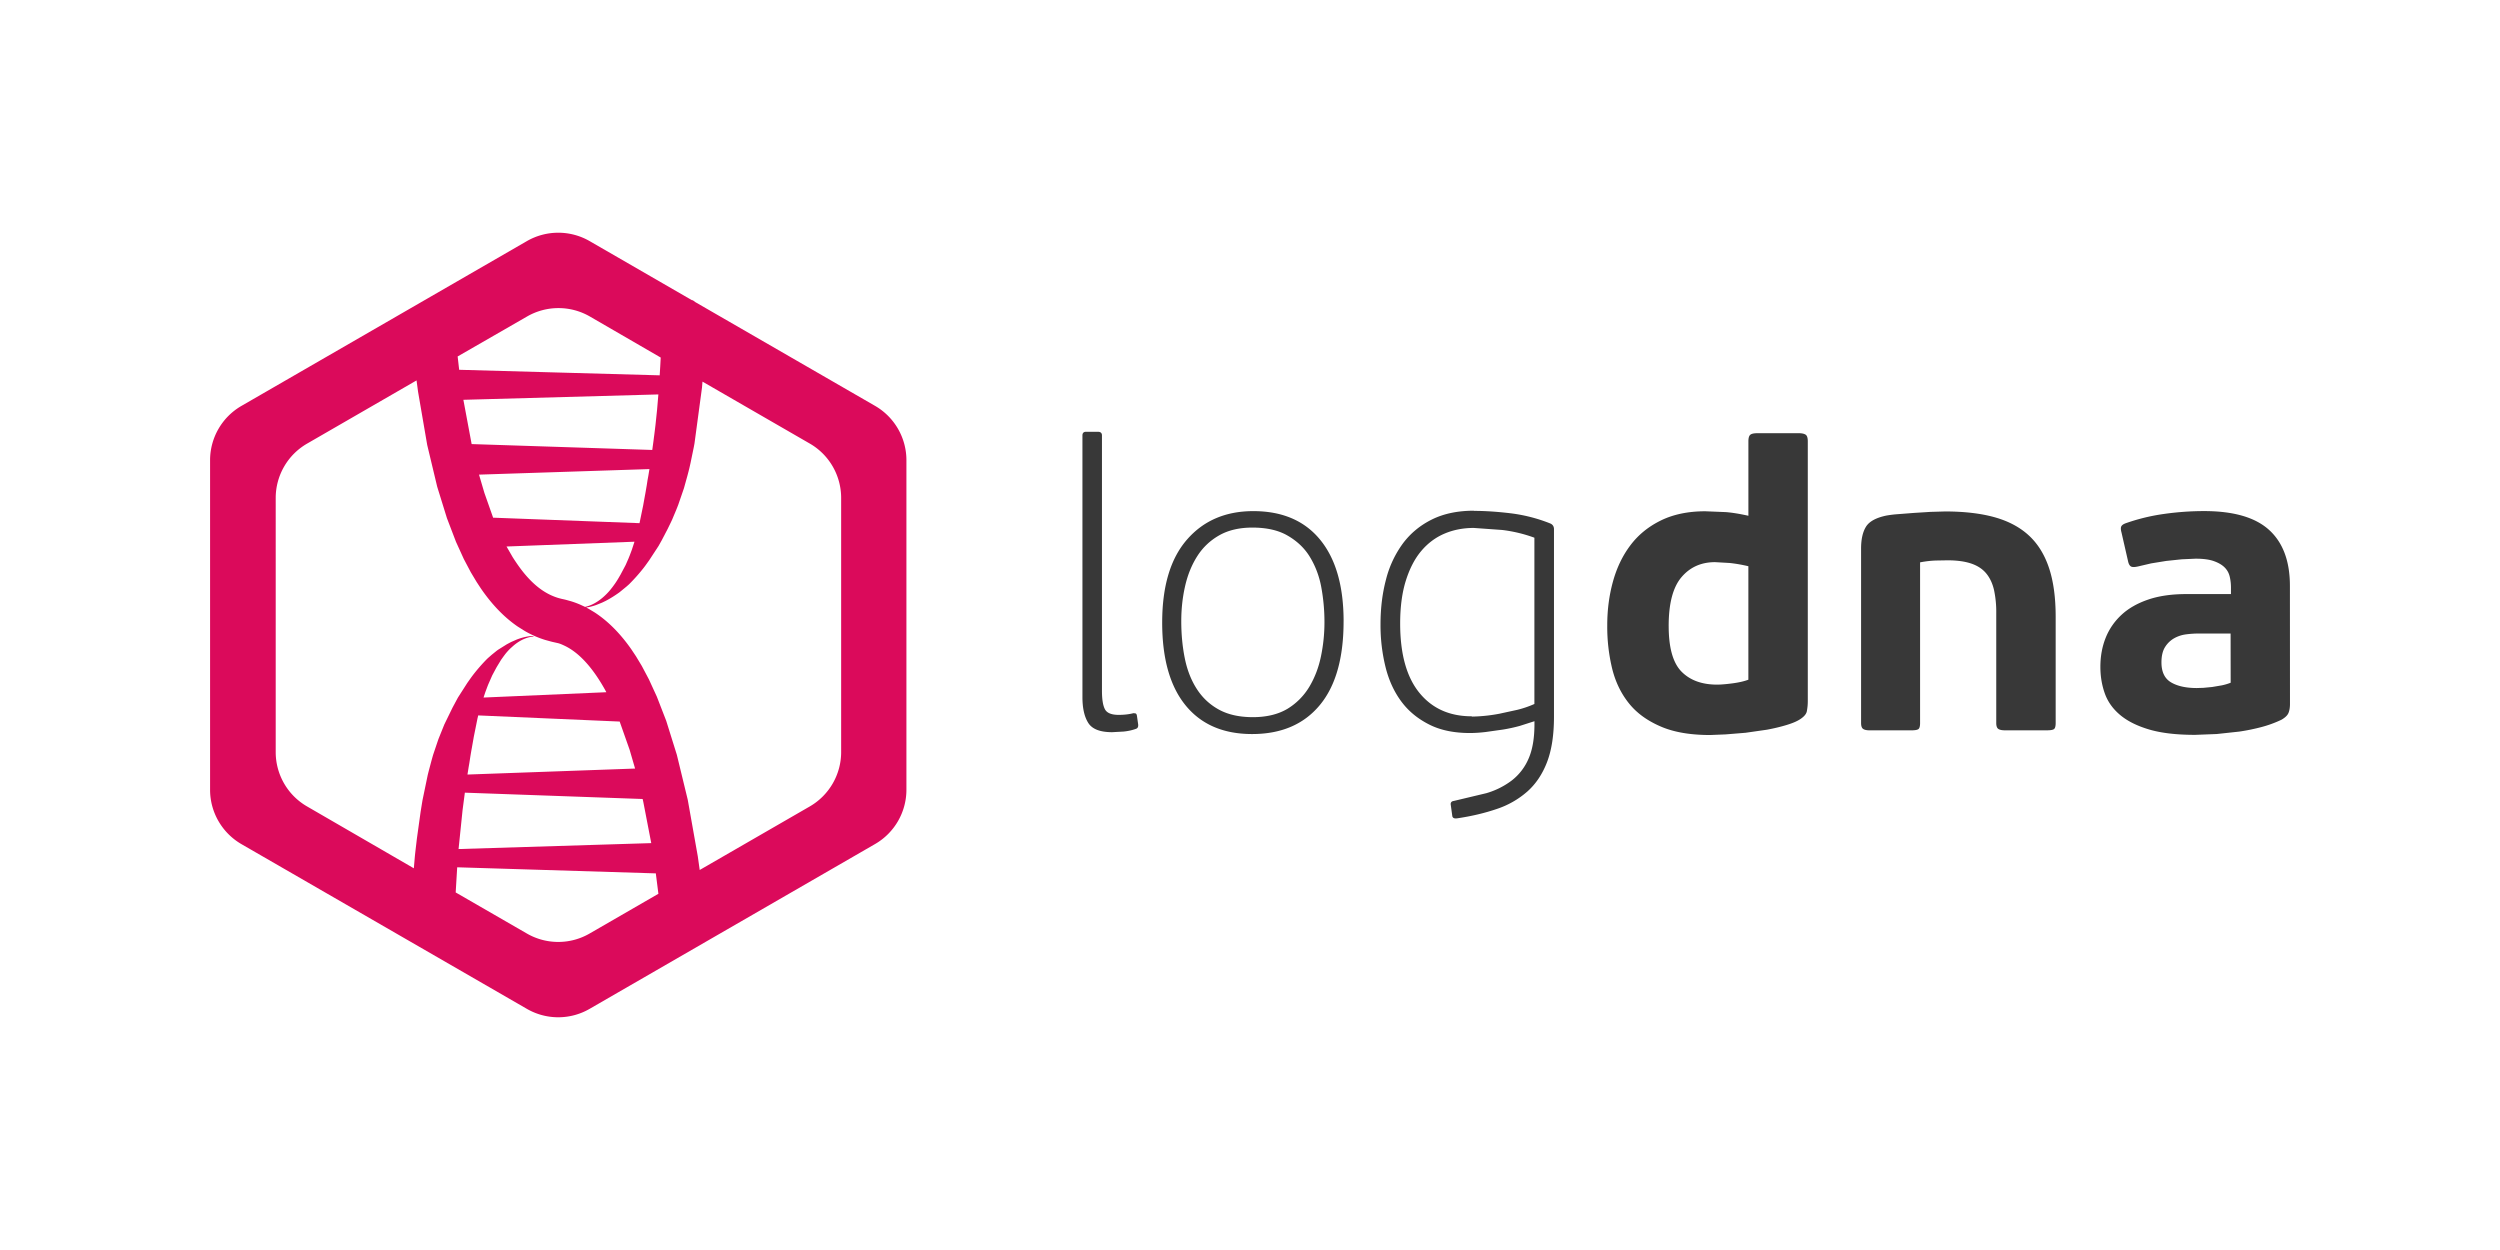
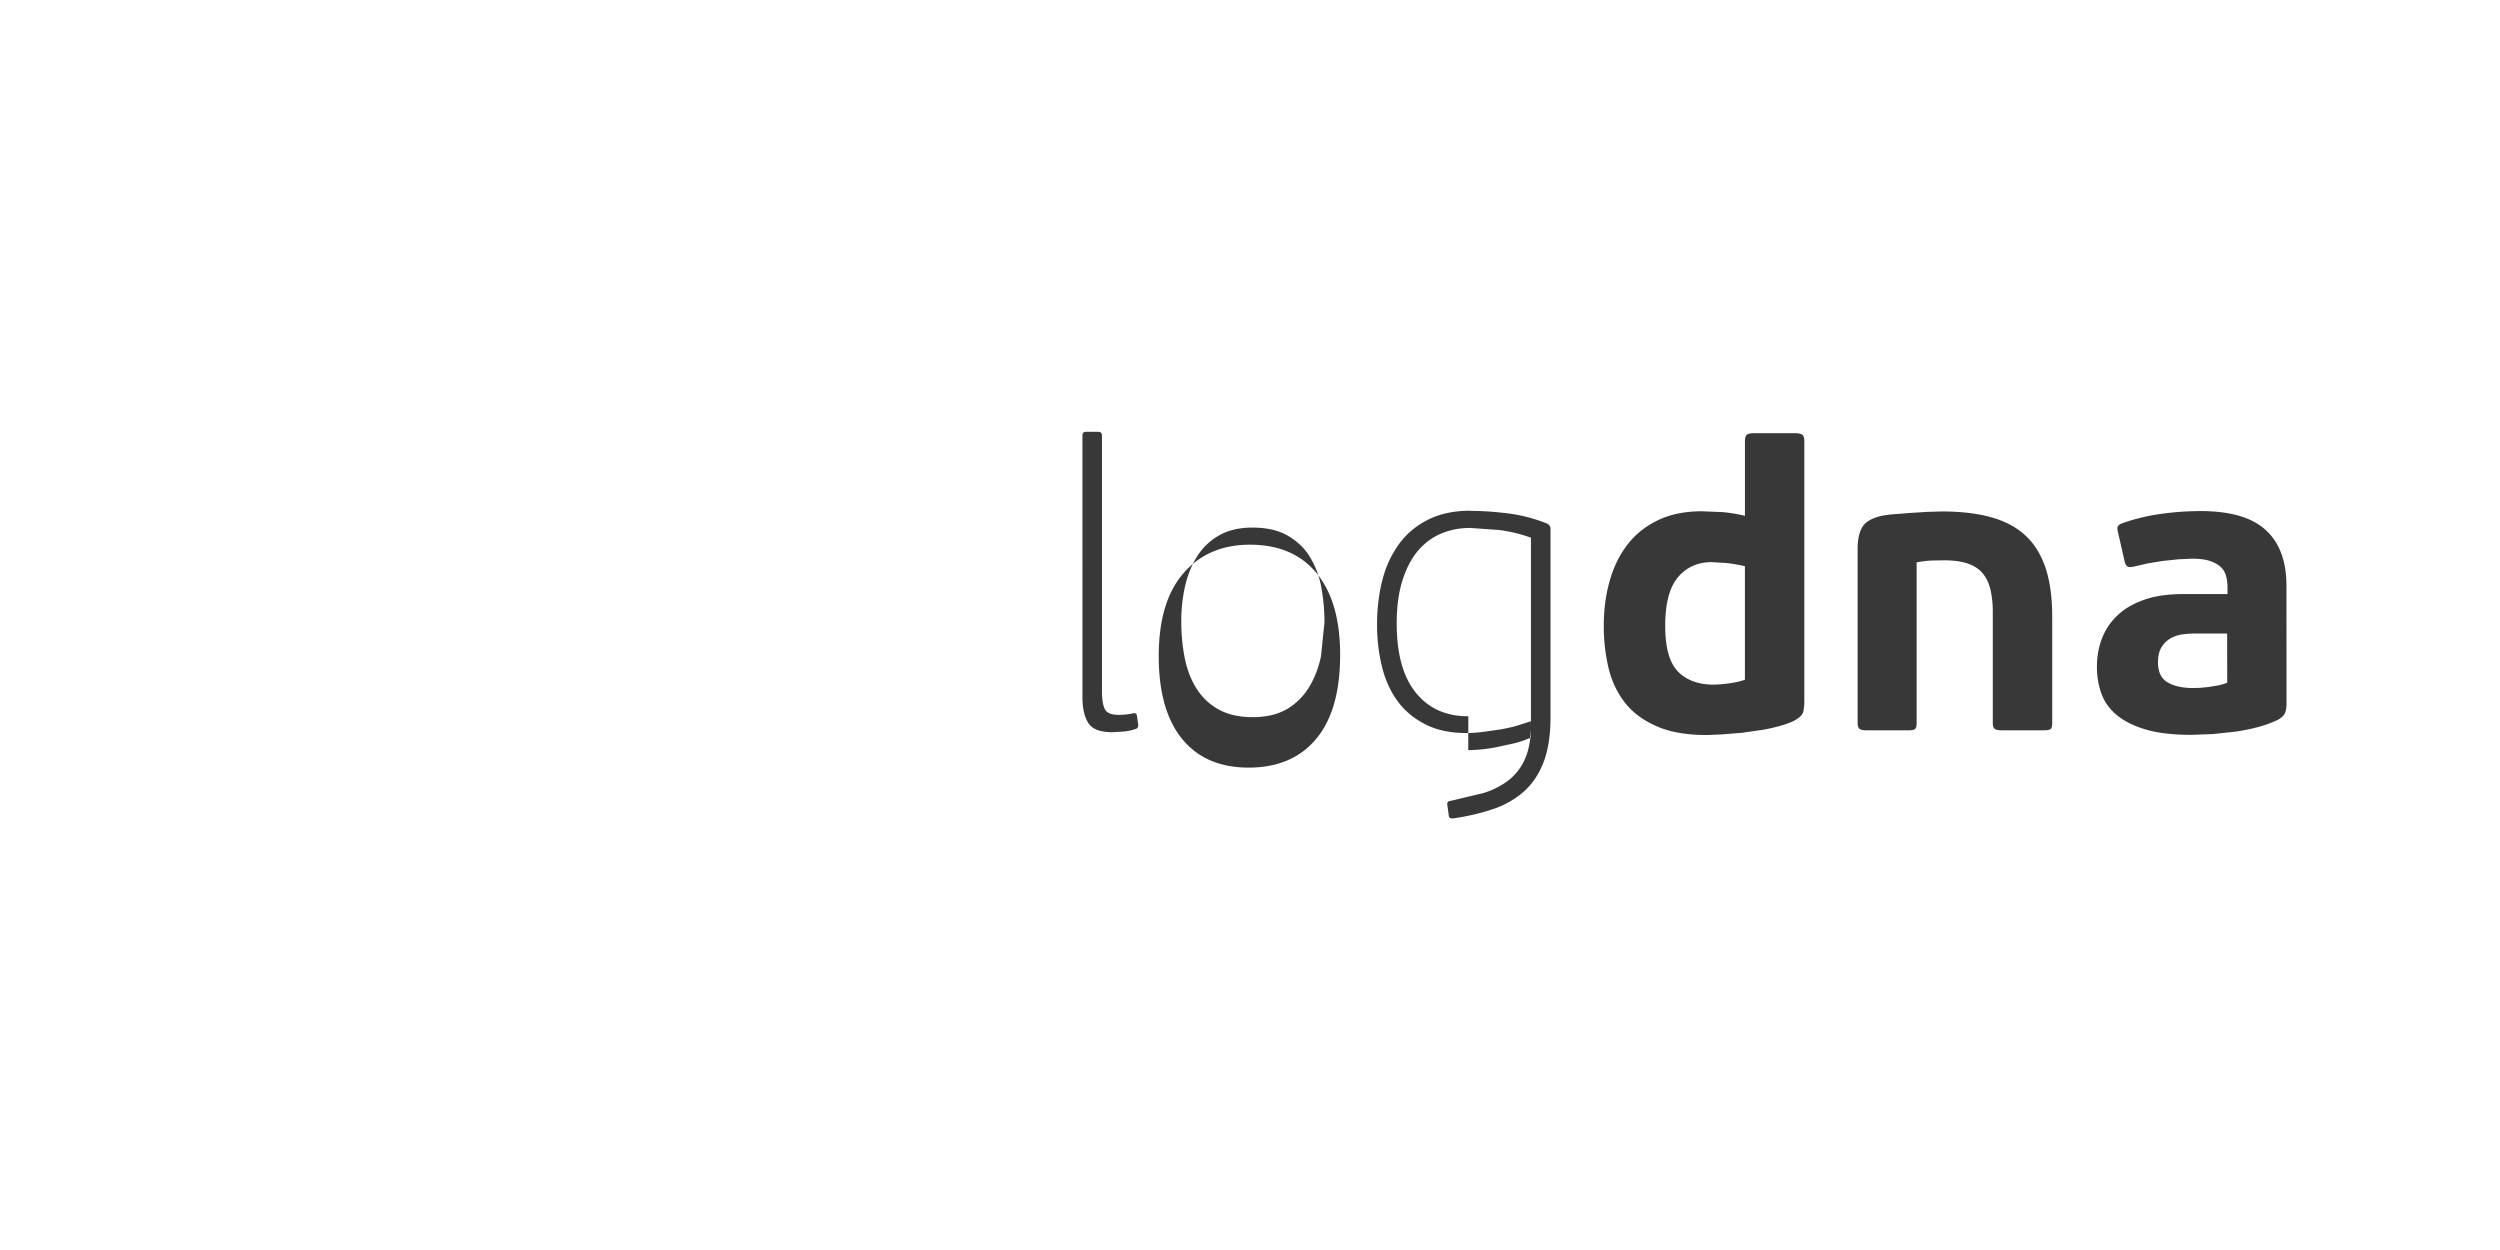
<svg xmlns="http://www.w3.org/2000/svg" width="120" height="60" fill-rule="evenodd">
-   <path d="M21.967 17.11l.073.64 9.625.266.01-.157v.003l.017-.28.015-.28.007-.14-3.4-1.97c-.933-.538-2.082-.538-3.015 0zm.672 4.206l8.67.282.018-.132-.001.004.015-.108.027-.2.02-.163.022-.164.028-.225.027-.227.074-.707.063-.743-9.36.258.398 2.132zm1.04 3.533l7.018.263.175-.85.086-.477.015-.08.015-.084.058-.34.036-.235.037-.2.054-.33-8.18.266.258.877.424 1.203zm4.403 4.282a1.73 1.73 0 0 0 .508-.204c.126-.074.243-.16.354-.256a2.97 2.97 0 0 0 .359-.369l.083-.105.05-.067.076-.105c.082-.117.157-.238.227-.363l.02-.035.022-.036.252-.475.138-.316.06-.15.096-.256.128-.392-6.142.23.297.515c.193.3.405.608.645.883.33.38.72.72 1.18.934.13.06.264.112.402.15l.13.033.125.027.08.02.237.066c.155.048.308.104.457.17l.215.1zm-5.64 8.047l8.042-.287-.262-.9-.478-1.356-6.79-.295-.035.147-.177.88-.092.523-.024.13-.044.26-.054.35-.033.19-.055.346zm-.43 3.576l9.248-.284-.38-1.97-.033-.148-8.534-.304-.11.84-.192 1.866zm-2.148.924l.052-.6.016-.15.016-.14.064-.543.178-1.28.078-.482.013-.076.25-1.206.04-.16.134-.506.054-.195.03-.105.243-.72.017-.048.28-.695.01-.02.38-.78.244-.455.02-.036.445-.695.174-.247.073-.1a8.37 8.37 0 0 1 .699-.806c.012-.012.024-.023.036-.034l.033-.03.163-.142.24-.194.07-.05.1-.062.31-.194.207-.11.26-.114c.12-.048.245-.088.37-.118a1.95 1.95 0 0 1 .265-.047c.056-.006.112-.01.168-.006h.003l.013.014-.014.012c-.01 0-.018.001-.027.001l-.047.005c-.176.025-.345.088-.502.17-.136.072-.26.16-.378.26l-.14.125c-.088.085-.17.176-.246.27l-.08.107-.026.036-.098.137-.202.332-.02.035-.02.036-.187.35-.195.445-.04.103-.095.256-.085.256 5.895-.256a8.7 8.7 0 0 0-.489-.806c-.17-.246-.354-.482-.56-.7-.282-.298-.607-.564-.98-.736-.107-.05-.218-.1-.332-.122l-.222-.05-.08-.02-.28-.077c-.17-.053-.337-.115-.5-.187a4.83 4.83 0 0 1-.471-.239l-.342-.215c-.704-.482-1.285-1.126-1.766-1.827l-.205-.312-.28-.467-.336-.637-.374-.822-.436-1.14-.467-1.508-.48-2.007-.438-2.55-.073-.544-5.253 3.033c-.933.538-1.507 1.534-1.507 2.61V36.1c0 1.077.574 2.073 1.507 2.61zm13.724.08l5.28-3.048c.933-.54 1.507-1.534 1.507-2.61V23.9c0-1.077-.574-2.073-1.507-2.61l-5.148-2.972-.025.293-.36 2.676-.032.172-.158.767-.06.265-.038.15-.053.202-.162.583-.01.03-.264.768-.035.09-.066.166-.193.46-.042.09-.036.075-.14.288-.282.54-.14.25-.012.022-.455.695-.175.243-.072.096a8.68 8.68 0 0 1-.705.797c-.012.012-.025.023-.037.034l-.1.088-.318.26-.03.023c-.207.148-.422.285-.648.402l-.17.082-.282.114c-.11.04-.224.072-.34.097l-.142.025.126.068.275.165c.7.455 1.278 1.08 1.756 1.76l.23.345.282.468.34.642.382.832.45 1.16.51 1.632.523 2.156.482 2.715.092.657zm-11.714 1.08l3.414 1.97c.933.54 2.082.54 3.015 0l3.3-1.906-.124-.98-9.534-.292-.072 1.205zm11.523-28.324L42 19.48c.933.538 1.508 1.534 1.508 2.61v15.816c0 1.077-.575 2.073-1.508 2.61l-13.697 7.908c-.933.54-2.082.54-3.015 0L11.592 40.52c-.933-.54-1.508-1.534-1.508-2.61V22.092c0-1.077.575-2.073 1.508-2.61l13.697-7.908c.933-.538 2.082-.538 3.015 0l4.9 2.83.056.013.138.1z" fill="#db0a5b" />
-   <path d="M54.632 34.773c.013.117-.026.19-.117.215-.182.065-.378.107-.586.127l-.547.03c-.573 0-.954-.146-1.142-.44s-.283-.706-.283-1.24V20.9c0-.117.06-.175.176-.175h.566c.13 0 .195.06.195.175v12.262c0 .416.05.712.146.888s.316.264.654.264a3.31 3.31 0 0 0 .371-.02c.117-.013.228-.032.332-.06a.56.56 0 0 1 .107.01c.032.007.055.042.068.107zm8.942-4.9a9.22 9.22 0 0 0-.156-1.708c-.104-.553-.3-1.038-.557-1.455s-.622-.752-1.064-1.006-1.002-.38-1.68-.38c-.625 0-1.155.124-1.59.37s-.788.58-1.054.996-.462.895-.586 1.435-.186 1.103-.186 1.69c0 .65.06 1.256.176 1.816s.312 1.048.586 1.465.628.742 1.064.976.973.352 1.61.352c.664 0 1.217-.137 1.66-.4a3.11 3.11 0 0 0 1.054-1.064c.26-.436.446-.924.557-1.464a8.02 8.02 0 0 0 .166-1.611m.918-.06c0 1.77-.384 3.114-1.152 4.032s-1.848 1.377-3.24 1.377c-1.38 0-2.444-.46-3.192-1.377s-1.123-2.242-1.123-3.973c0-1.744.397-3.072 1.19-3.983s1.855-1.367 3.183-1.367c1.393 0 2.463.46 3.212 1.377s1.123 2.223 1.123 3.915m6.15 4.57a7.11 7.11 0 0 0 .566-.03c.234-.02.488-.055.762-.107l.85-.185a4.82 4.82 0 0 0 .83-.283V25.81a6.87 6.87 0 0 0-1.542-.371l-1.367-.098c-.508 0-.976.09-1.406.273s-.8.46-1.113.83-.56.846-.742 1.425-.273 1.266-.273 2.06c0 1.458.306 2.565.918 3.32s1.45 1.133 2.52 1.133m.098-9.86c.547 0 1.14.04 1.777.117a7.66 7.66 0 0 1 1.894.488c.117.052.176.143.176.274v9c0 .872-.11 1.598-.332 2.177s-.537 1.05-.947 1.415a4.25 4.25 0 0 1-1.474.84c-.573.195-1.2.345-1.913.45-.13.013-.202-.026-.215-.117l-.078-.566c0-.09.052-.143.156-.156l1.552-.37a3.76 3.76 0 0 0 1.23-.615 2.63 2.63 0 0 0 .801-1.044c.19-.43.283-.983.283-1.66v-.137l-.703.225c-.26.072-.53.13-.8.175l-.83.117c-.273.033-.527.05-.762.05-.755 0-1.403-.13-1.942-.4s-.986-.625-1.338-1.093-.61-1.022-.77-1.66a8.36 8.36 0 0 1-.244-2.07c0-.768.088-1.484.264-2.148a4.99 4.99 0 0 1 .81-1.728c.365-.488.83-.872 1.396-1.152s1.24-.42 2.02-.42m9.342 5.536c0 1.04.205 1.77.615 2.187s.98.625 1.708.625c.182 0 .426-.02.732-.06s.563-.098.77-.176v-5.447a7.23 7.23 0 0 0-.898-.156l-.703-.04c-.664 0-1.2.24-1.61.722s-.615 1.263-.615 2.343m-2.948-.04c0-.73.09-1.425.273-2.09s.462-1.246.84-1.747.866-.898 1.464-1.19 1.308-.44 2.128-.44l.986.04c.32.026.68.085 1.084.176v-3.573c0-.156.03-.26.088-.312s.172-.078.342-.078h1.992c.143 0 .25.023.322.068s.107.153.107.322V33.66a2.45 2.45 0 0 1-.039.439c-.013.143-.11.273-.293.4s-.414.218-.693.303-.592.16-.937.224l-1.025.147-.957.078-.742.03c-.937 0-1.72-.13-2.353-.4s-1.14-.625-1.523-1.093-.657-1.022-.82-1.66a8.53 8.53 0 0 1-.244-2.109m16.343-3.124l-.557.01c-.24.007-.498.036-.77.088v7.712c0 .143-.023.238-.07.283s-.16.068-.342.068h-2.01c-.143 0-.247-.023-.312-.068s-.098-.14-.098-.283v-8.376c0-.443.078-.79.234-1.044s.482-.433.976-.537a5.16 5.16 0 0 1 .556-.068l.77-.06.8-.05.693-.02c.91 0 1.7.09 2.363.273s1.214.472 1.65.87.76.918.976 1.562.322 1.428.322 2.353v5.096c0 .143-.023.238-.07.283s-.16.068-.342.068h-2.03c-.143 0-.247-.023-.312-.068s-.098-.14-.098-.283v-5.272a5.04 5.04 0 0 0-.107-1.113c-.072-.312-.195-.576-.37-.79s-.416-.374-.722-.478-.687-.156-1.142-.156m13.59 3.514h-1.542a4.73 4.73 0 0 0-.586.039c-.208.026-.4.088-.576.186a1.23 1.23 0 0 0-.439.42c-.117.182-.176.43-.176.742 0 .456.153.775.46.957s.72.273 1.24.273l.312-.01.42-.04.46-.078a2.57 2.57 0 0 0 .43-.127zm2.85 3.378c0 .17-.023.313-.07.43s-.16.228-.342.332a5.47 5.47 0 0 1-.966.352c-.345.09-.696.163-1.054.215l-1.084.117-1.035.04c-.885 0-1.617-.084-2.197-.254s-1.044-.4-1.396-.693-.6-.638-.742-1.035-.215-.823-.215-1.28c0-.508.085-.973.254-1.396s.423-.79.76-1.103.765-.556 1.28-.732 1.123-.264 1.826-.264h2.148v-.312c0-.182-.02-.358-.06-.527s-.12-.316-.244-.44-.296-.224-.517-.303-.514-.117-.88-.117l-.664.03-.742.078-.722.117-.625.146c-.17.04-.286.04-.35 0s-.11-.124-.137-.254l-.312-1.367c-.04-.143-.042-.244-.01-.303s.1-.107.205-.146a9.43 9.43 0 0 1 1.845-.449 13.73 13.73 0 0 1 1.923-.137c1.42 0 2.46.303 3.124.908s.996 1.5.996 2.685z" fill="#383838" />
+   <path d="M54.632 34.773c.013.117-.026.19-.117.215-.182.065-.378.107-.586.127l-.547.03c-.573 0-.954-.146-1.142-.44s-.283-.706-.283-1.24V20.9c0-.117.06-.175.176-.175h.566c.13 0 .195.06.195.175v12.262c0 .416.05.712.146.888s.316.264.654.264a3.31 3.31 0 0 0 .371-.02c.117-.013.228-.032.332-.06a.56.56 0 0 1 .107.01c.032.007.055.042.068.107zm8.942-4.9a9.22 9.22 0 0 0-.156-1.708c-.104-.553-.3-1.038-.557-1.455s-.622-.752-1.064-1.006-1.002-.38-1.68-.38c-.625 0-1.155.124-1.59.37s-.788.58-1.054.996-.462.895-.586 1.435-.186 1.103-.186 1.69c0 .65.06 1.256.176 1.816s.312 1.048.586 1.465.628.742 1.064.976.973.352 1.61.352c.664 0 1.217-.137 1.66-.4a3.11 3.11 0 0 0 1.054-1.064c.26-.436.446-.924.557-1.464m.918-.06c0 1.77-.384 3.114-1.152 4.032s-1.848 1.377-3.24 1.377c-1.38 0-2.444-.46-3.192-1.377s-1.123-2.242-1.123-3.973c0-1.744.397-3.072 1.19-3.983s1.855-1.367 3.183-1.367c1.393 0 2.463.46 3.212 1.377s1.123 2.223 1.123 3.915m6.15 4.57a7.11 7.11 0 0 0 .566-.03c.234-.02.488-.055.762-.107l.85-.185a4.82 4.82 0 0 0 .83-.283V25.81a6.87 6.87 0 0 0-1.542-.371l-1.367-.098c-.508 0-.976.09-1.406.273s-.8.46-1.113.83-.56.846-.742 1.425-.273 1.266-.273 2.06c0 1.458.306 2.565.918 3.32s1.45 1.133 2.52 1.133m.098-9.86c.547 0 1.14.04 1.777.117a7.66 7.66 0 0 1 1.894.488c.117.052.176.143.176.274v9c0 .872-.11 1.598-.332 2.177s-.537 1.05-.947 1.415a4.25 4.25 0 0 1-1.474.84c-.573.195-1.2.345-1.913.45-.13.013-.202-.026-.215-.117l-.078-.566c0-.09.052-.143.156-.156l1.552-.37a3.76 3.76 0 0 0 1.23-.615 2.63 2.63 0 0 0 .801-1.044c.19-.43.283-.983.283-1.66v-.137l-.703.225c-.26.072-.53.13-.8.175l-.83.117c-.273.033-.527.05-.762.05-.755 0-1.403-.13-1.942-.4s-.986-.625-1.338-1.093-.61-1.022-.77-1.66a8.36 8.36 0 0 1-.244-2.07c0-.768.088-1.484.264-2.148a4.99 4.99 0 0 1 .81-1.728c.365-.488.83-.872 1.396-1.152s1.24-.42 2.02-.42m9.342 5.536c0 1.04.205 1.77.615 2.187s.98.625 1.708.625c.182 0 .426-.02.732-.06s.563-.098.77-.176v-5.447a7.23 7.23 0 0 0-.898-.156l-.703-.04c-.664 0-1.2.24-1.61.722s-.615 1.263-.615 2.343m-2.948-.04c0-.73.09-1.425.273-2.09s.462-1.246.84-1.747.866-.898 1.464-1.19 1.308-.44 2.128-.44l.986.04c.32.026.68.085 1.084.176v-3.573c0-.156.03-.26.088-.312s.172-.078.342-.078h1.992c.143 0 .25.023.322.068s.107.153.107.322V33.66a2.45 2.45 0 0 1-.039.439c-.013.143-.11.273-.293.4s-.414.218-.693.303-.592.16-.937.224l-1.025.147-.957.078-.742.03c-.937 0-1.72-.13-2.353-.4s-1.14-.625-1.523-1.093-.657-1.022-.82-1.66a8.53 8.53 0 0 1-.244-2.109m16.343-3.124l-.557.01c-.24.007-.498.036-.77.088v7.712c0 .143-.023.238-.07.283s-.16.068-.342.068h-2.01c-.143 0-.247-.023-.312-.068s-.098-.14-.098-.283v-8.376c0-.443.078-.79.234-1.044s.482-.433.976-.537a5.16 5.16 0 0 1 .556-.068l.77-.06.8-.05.693-.02c.91 0 1.7.09 2.363.273s1.214.472 1.65.87.76.918.976 1.562.322 1.428.322 2.353v5.096c0 .143-.023.238-.07.283s-.16.068-.342.068h-2.03c-.143 0-.247-.023-.312-.068s-.098-.14-.098-.283v-5.272a5.04 5.04 0 0 0-.107-1.113c-.072-.312-.195-.576-.37-.79s-.416-.374-.722-.478-.687-.156-1.142-.156m13.59 3.514h-1.542a4.73 4.73 0 0 0-.586.039c-.208.026-.4.088-.576.186a1.23 1.23 0 0 0-.439.42c-.117.182-.176.43-.176.742 0 .456.153.775.46.957s.72.273 1.24.273l.312-.01.42-.04.46-.078a2.57 2.57 0 0 0 .43-.127zm2.85 3.378c0 .17-.023.313-.07.43s-.16.228-.342.332a5.47 5.47 0 0 1-.966.352c-.345.09-.696.163-1.054.215l-1.084.117-1.035.04c-.885 0-1.617-.084-2.197-.254s-1.044-.4-1.396-.693-.6-.638-.742-1.035-.215-.823-.215-1.28c0-.508.085-.973.254-1.396s.423-.79.76-1.103.765-.556 1.28-.732 1.123-.264 1.826-.264h2.148v-.312c0-.182-.02-.358-.06-.527s-.12-.316-.244-.44-.296-.224-.517-.303-.514-.117-.88-.117l-.664.03-.742.078-.722.117-.625.146c-.17.04-.286.04-.35 0s-.11-.124-.137-.254l-.312-1.367c-.04-.143-.042-.244-.01-.303s.1-.107.205-.146a9.43 9.43 0 0 1 1.845-.449 13.73 13.73 0 0 1 1.923-.137c1.42 0 2.46.303 3.124.908s.996 1.5.996 2.685z" fill="#383838" />
</svg>